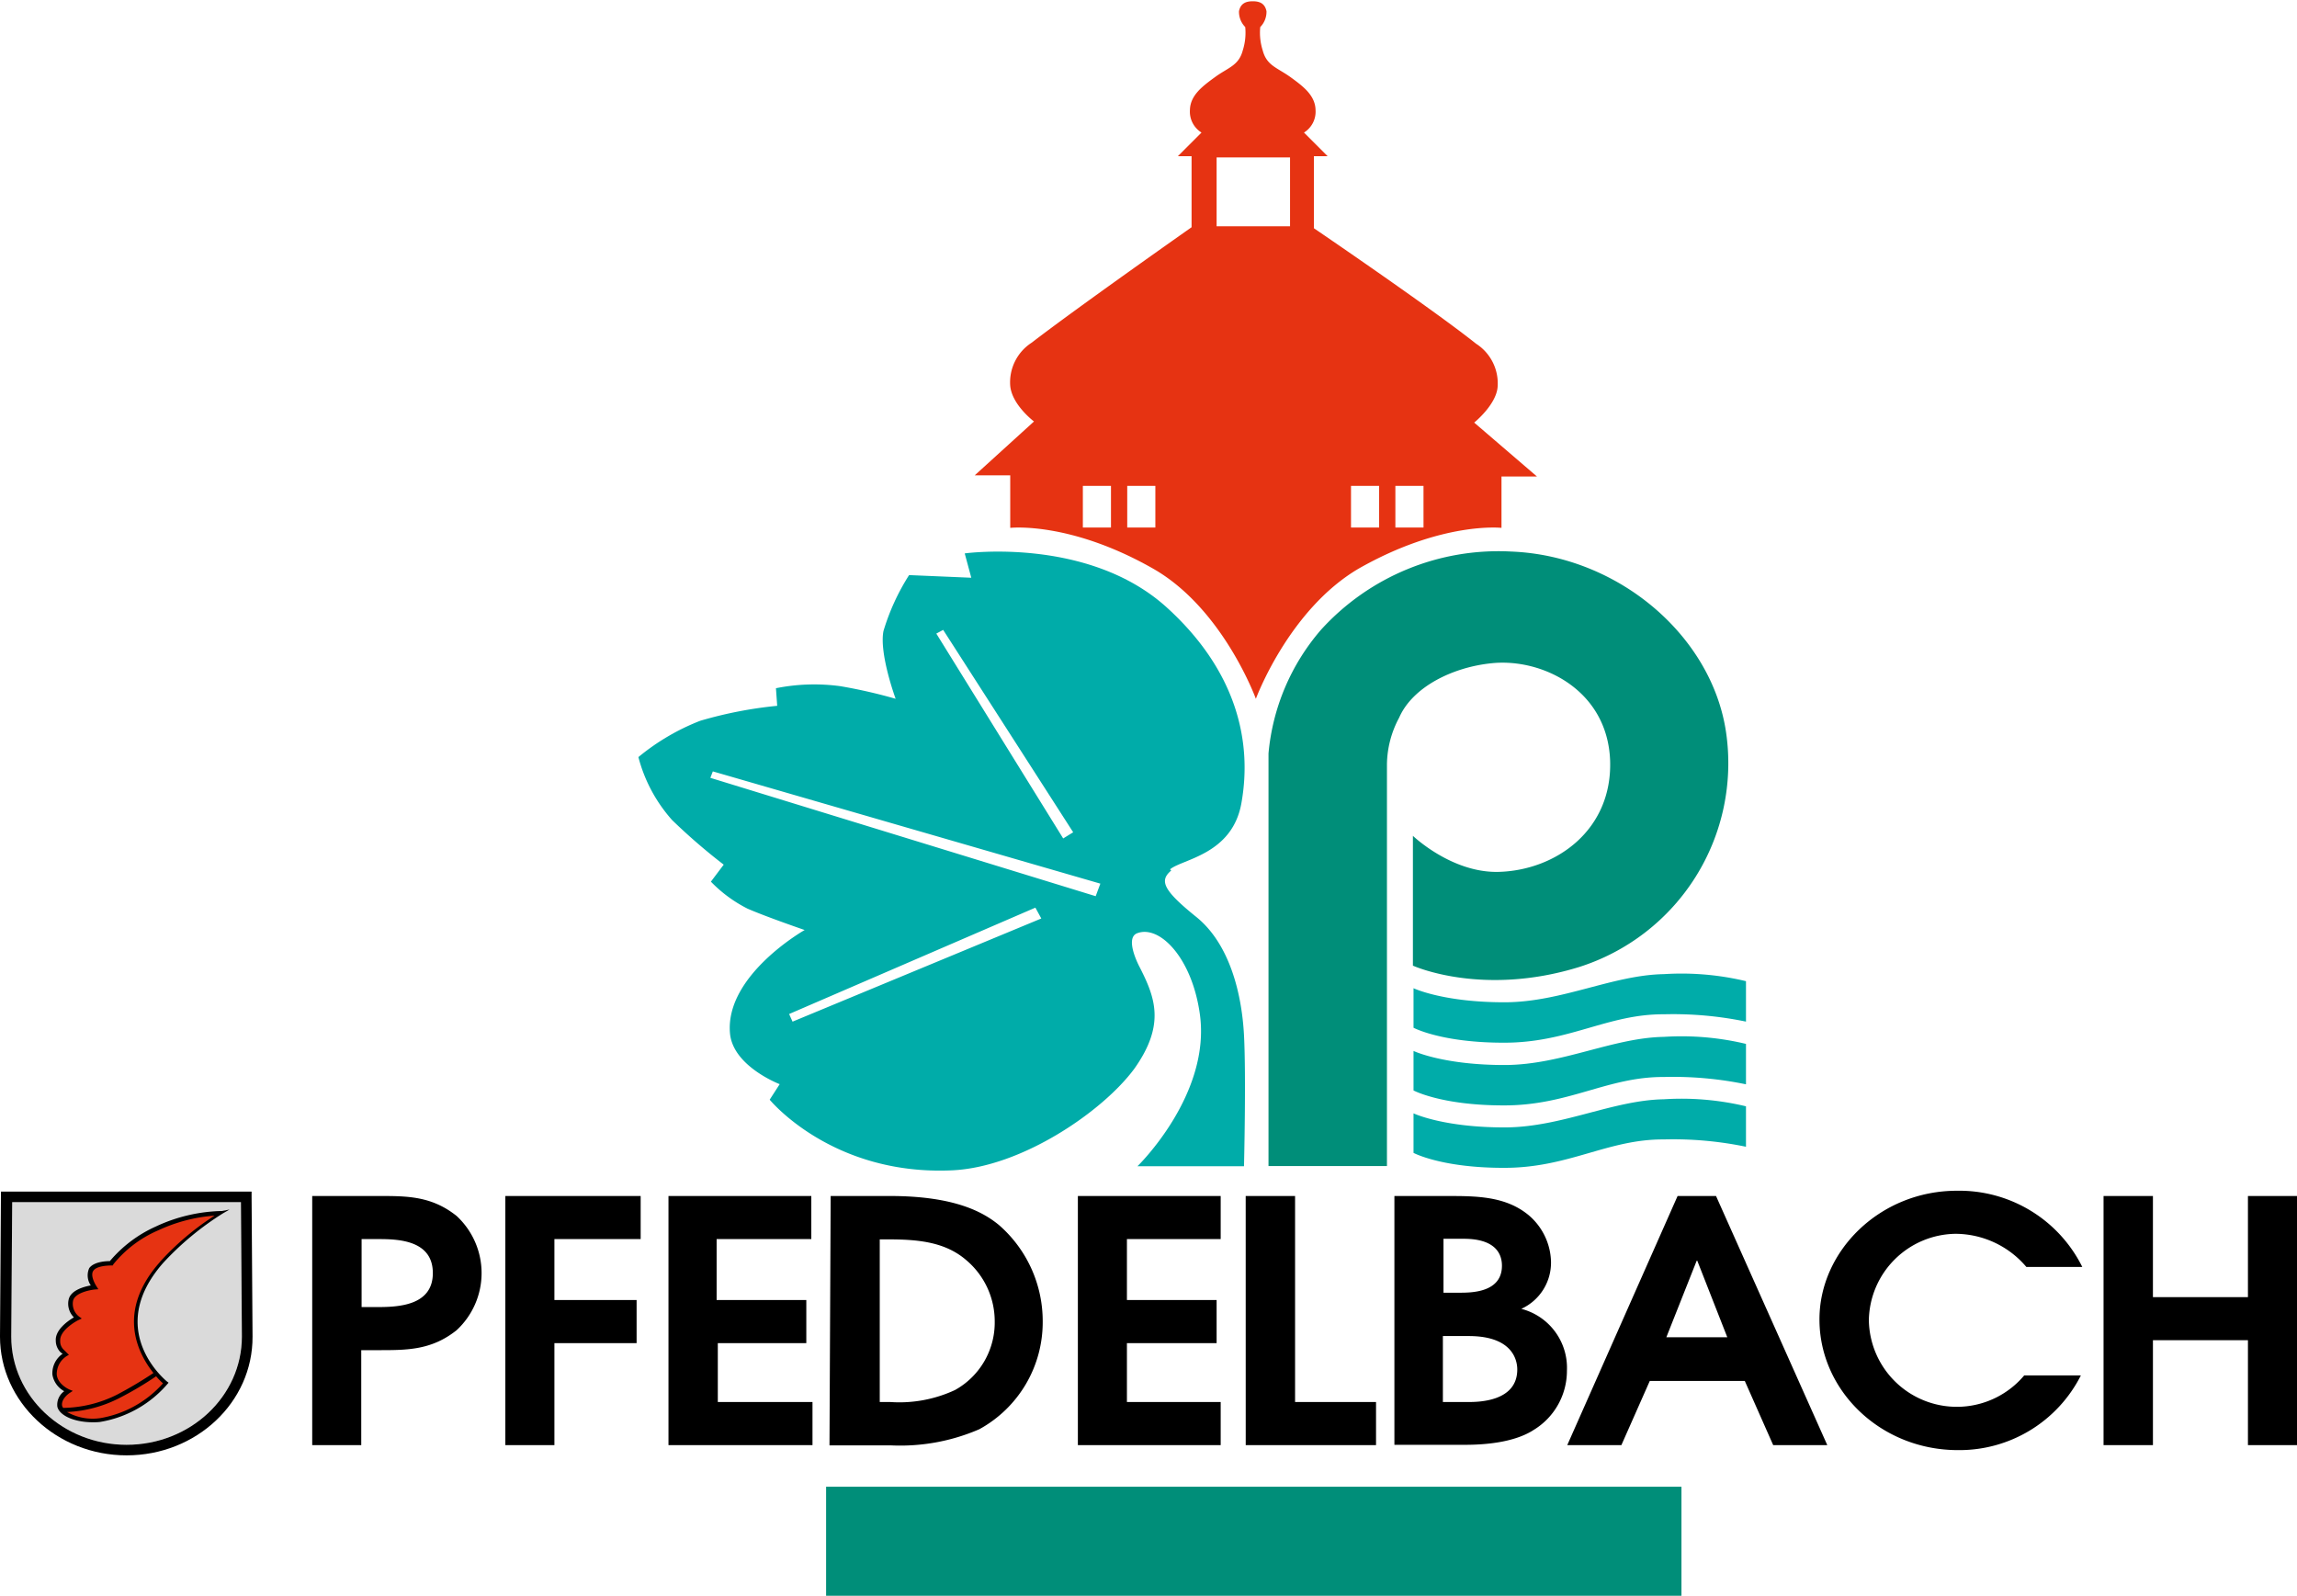
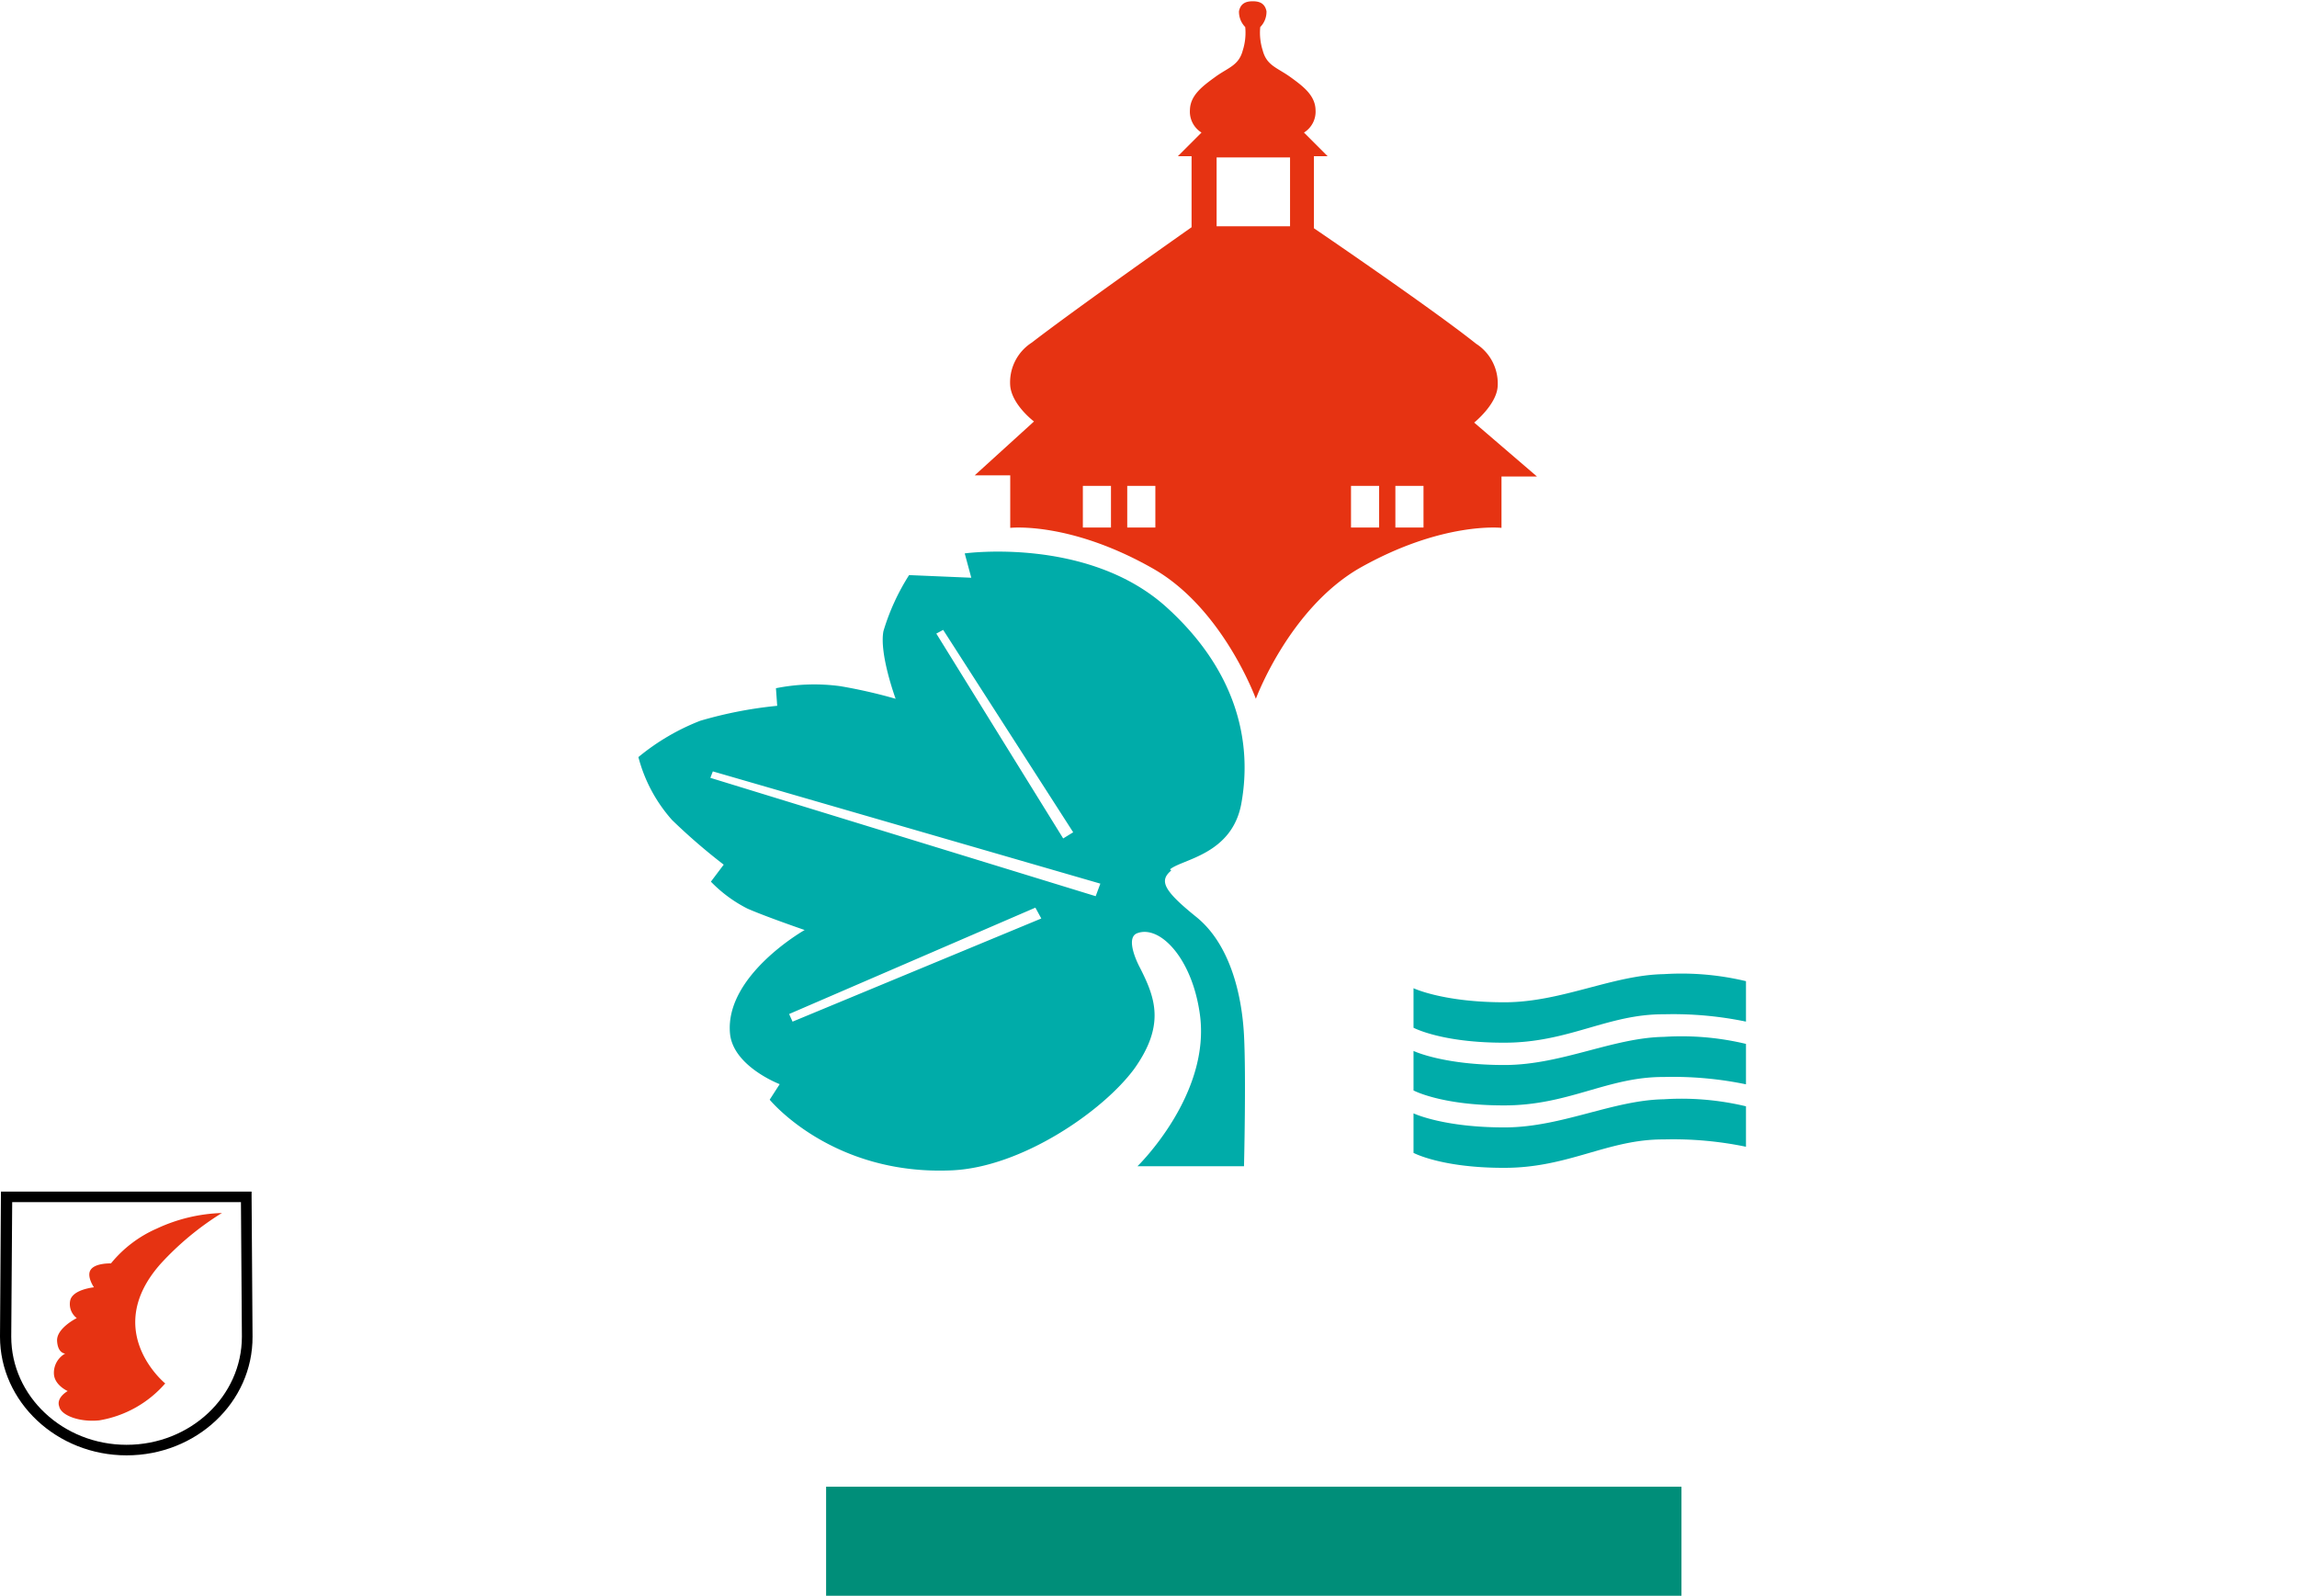
<svg xmlns="http://www.w3.org/2000/svg" viewBox="0 0 194.081 134.826">
  <style>.B{fill:#008e79}.C{fill:#00aca9}.D{fill:#e63312}</style>
-   <path d="M30.525 110.436h1.347c1.8 0 4.7-.124 4.7-2.872s-2.852-2.872-4.542-2.872h-1.477v5.745zm-4.172-9.385h5.65c2.4 0 4.463 0 6.575 1.684a6.574 6.574 0 0 1 0 9.657c-2.112 1.684-4.172 1.684-6.575 1.684h-1.48v8.023H26.38V101.05zm16.345 0h11.434v3.64h-7.288v5.15h6.945v3.64h-6.945v8.617h-4.146zm13.784 0H68.55v3.64h-8v5.15h7.578v3.64H60.65v4.977h8v3.64H56.482zm17.876 17.407h.87a11.132 11.132 0 0 0 5.466-1.015 6.52 6.52 0 0 0 3.353-5.794 6.763 6.763 0 0 0-2.4-5.175c-1.716-1.486-3.908-1.758-6.522-1.758h-.792v13.743zm-4.172-17.407h5c5.52 0 7.922 1.387 9.216 2.45a10.767 10.767 0 0 1 3.7 8.146 10.307 10.307 0 0 1-5.36 9.112 16.827 16.827 0 0 1-7.473 1.362h-5.183zm20.887 0h12.067v3.64h-7.922v5.15h7.578v3.64h-7.578v4.977h7.922v3.64H91.073zm14.18 0h4.172v17.407h6.84v3.64h-11.01zm16.688 17.407h2.086c.82 0 4.172 0 4.172-2.75 0-.842-.45-2.823-4.093-2.823h-2.192v5.57zm0-9.236h1.373c.977 0 3.59 0 3.59-2.278 0-1.263-.845-2.278-3.222-2.278h-1.716v4.556zm-4.146-8.17h4.436c2.482 0 4.964 0 6.918 1.61a5.328 5.328 0 0 1 1.9 3.912 4.287 4.287 0 0 1-2.509 4.011 5.151 5.151 0 0 1 3.855 5.225 5.847 5.847 0 0 1-2.8 5c-1.7 1.114-4.33 1.263-5.783 1.263h-5.994v-21.02zm23 11.935h5.15l-2.535-6.463h-.053zm.95-11.935h3.248l9.4 21.047h-4.57l-2.4-5.423h-8.027l-2.4 5.423h-4.573zm34.064 15.18a11.5 11.5 0 0 1-10.377 6.289c-6.5 0-11.7-5-11.7-11.044 0-5.794 5.123-10.87 11.618-10.87a11.6 11.6 0 0 1 10.589 6.438h-4.725a7.885 7.885 0 0 0-5.994-2.8 7.429 7.429 0 0 0-7.314 7.28 7.434 7.434 0 0 0 13.128 4.683h4.78zm1.927-15.18h4.172v8.543h8.028v-8.543h4.146v21.047h-4.146v-8.865h-8.027v8.865h-4.173z" />
-   <path d="M1.03 101.57l-.08 11.365c0 5.05 4.383 9.137 9.744 9.137s9.744-4.1 9.744-9.137l-.08-11.365z" fill="#dadada" />
-   <path class="B" d="M107.18 98.5v-34.84a18.489 18.489 0 0 1 4.436-10.449 20.245 20.245 0 0 1 16.055-6.611c9.03.347 16.952 7.082 18.167 15.253a18.067 18.067 0 0 1-12.437 19.859c-8.212 2.526-14.02-.124-14.02-.124V70.62s3.274 3.145 7.235 3.046c4.832-.124 9.638-3.516 9.427-9.434-.238-5.943-5.73-8.617-9.955-8.2-3.327.322-6.733 2-7.87 4.606a8.518 8.518 0 0 0-1.03 3.912v33.973H107.18z" />
  <path class="C" d="M119.433 83.495v3.34s2.35 1.263 7.6 1.263c5.492.025 8.793-2.427 13.546-2.4a30.32 30.32 0 0 1 6.945.619V82.9a23.4 23.4 0 0 0-6.945-.594c-4.278.074-8.555 2.328-13.308 2.377-5.308.025-7.842-1.19-7.842-1.19m.004 5.3v3.34s2.35 1.263 7.6 1.263c5.492.025 8.793-2.427 13.546-2.4a30.324 30.324 0 0 1 6.945.619V88.2a23.391 23.391 0 0 0-6.945-.594c-4.278.074-8.555 2.328-13.308 2.377-5.308.025-7.842-1.19-7.842-1.19m.004 5.275v3.34s2.35 1.263 7.6 1.263c5.492.025 8.793-2.427 13.546-2.4a30.32 30.32 0 0 1 6.945.619v-3.417a23.4 23.4 0 0 0-6.945-.594c-4.278.074-8.555 2.328-13.308 2.377-5.308.025-7.842-1.19-7.842-1.19" />
  <path class="B" d="M69.8 125.615h72.272v9.21H69.8z" />
  <path d="M1.03 101.57l-.08 11.366c0 5.05 4.383 9.137 9.744 9.137 5.387 0 9.744-4.1 9.744-9.137l-.08-11.366zm9.664 21.394C4.806 122.965 0 118.458 0 112.937l.08-12.257h21.178v.446l.08 11.81c.026 5.547-4.753 10.028-10.64 10.028" />
  <path class="C" d="M92.578 75.72l-32.558-10 .21-.545 32.743 9.484zm-25.613 10.6l-.29-.644 20.808-8.988.5.916zm12.727-33.1l10.985 17.1-.845.52-10.72-17.308zm19.17 20.23c1.03-.867 5.228-1.238 6.02-5.547.977-5.373-.5-11.34-6.337-16.615-6.628-5.967-17.032-4.53-17.032-4.53l.554 2.055-5.255-.223a18.856 18.856 0 0 0-2.166 4.731c-.37 1.93 1.03 5.72 1.03 5.72a43.471 43.471 0 0 0-4.674-1.065 16.408 16.408 0 0 0-5.44.173l.106 1.486a35.153 35.153 0 0 0-6.5 1.263 19.032 19.032 0 0 0-5.228 3.07 12.879 12.879 0 0 0 2.852 5.324 50.743 50.743 0 0 0 4.357 3.764l-1.083 1.436a11.543 11.543 0 0 0 3.09 2.278c1.584.693 4.832 1.808 4.832 1.808s-6.733 3.813-6.31 8.716c.238 2.8 4.2 4.308 4.2 4.308l-.845 1.312s5.255 6.438 15.42 5.968c5.888-.272 12.754-5 15.395-8.592 2.614-3.69 1.77-5.968.475-8.518-.422-.792-1.162-2.575-.238-2.922 1.875-.718 4.595 2.03 5.28 6.735 1.03 6.86-5.255 12.95-5.255 12.95h9s.185-7.552 0-11.068-1.215-7.726-4.04-10-3.116-3.07-2.112-3.912" />
  <path class="D" d="M120.277 44.57H117.9v-3.517h2.376zm-3.75 0h-2.376v-3.517h2.376zM109 19.116h-6.205V13.3H109zM97.62 44.57h-2.376v-3.517h2.376zm-3.75 0h-2.376v-3.517h2.376zm30.688-8.865s1.848-1.486 1.98-3a3.983 3.983 0 0 0-1.822-3.665c-3.723-2.97-13.7-9.756-13.7-9.756V13.2h1.162l-2-2a2.08 2.08 0 0 0 .977-1.907c-.026-1.238-1.056-2.006-2.112-2.773-1.135-.817-2.007-.966-2.35-2.253a4.935 4.935 0 0 1-.211-1.981 1.838 1.838 0 0 0 .528-1.337c-.132-.644-.554-.842-1.162-.842s-1.03.2-1.162.842a1.838 1.838 0 0 0 .528 1.337 4.936 4.936 0 0 1-.211 1.981c-.343 1.288-1.24 1.436-2.35 2.253-1.056.768-2.086 1.535-2.112 2.773a2.08 2.08 0 0 0 .977 1.907l-2 2h1.162v6S91 26 87.18 28.946a3.984 3.984 0 0 0-1.822 3.665c.158 1.61 2.007 3 2.007 3l-5.007 4.55h3V44.6s5.017-.57 12.067 3.442c5.915 3.368 8.687 11 8.687 11s2.773-7.527 8.687-11c7.05-4.01 12.067-3.442 12.067-3.442v-4.338h3zM18.775 102.488a13.952 13.952 0 0 0-5.519 1.312 10.313 10.313 0 0 0-3.882 2.947s-1.294-.05-1.7.52c-.4.545.264 1.5.264 1.5s-1.8.173-2.007 1.114a1.489 1.489 0 0 0 .555 1.486s-1.7.842-1.664 1.907c.053 1.09.687 1.09.687 1.09a1.863 1.863 0 0 0-.951 1.758c.08.94 1.162 1.41 1.162 1.41s-1 .545-.713 1.312c.158.743 1.7 1.337 3.38 1.164a9.434 9.434 0 0 0 5.572-3.12s-5.44-4.432-.37-10.127a24.526 24.526 0 0 1 5.176-4.283" />
-   <path d="M13.52 106.622c-3.723 4.185-1.875 7.726-.555 9.385a34.811 34.811 0 0 1-3.037 1.808 10.412 10.412 0 0 1-4.595 1.139l-.08-.148c-.132-.62.634-1.114.634-1.114l.264-.173-.3-.124s-.977-.42-1.056-1.263a1.8 1.8 0 0 1 1.03-1.659l-.475-.47a.965.965 0 0 1-.264-.718c-.053-.94 1.532-1.758 1.558-1.758l.264-.124-.238-.173a1.366 1.366 0 0 1-.5-1.312c.132-.668 1.373-.916 1.822-.966l.317-.025-.158-.248c-.158-.248-.528-.94-.264-1.312.264-.4 1.188-.446 1.532-.446h.106l.053-.1a9.874 9.874 0 0 1 3.8-2.872 13.557 13.557 0 0 1 4.753-1.238 22.948 22.948 0 0 0-4.621 3.912m-5.07 13.2a4.424 4.424 0 0 1-2.773-.52 10.722 10.722 0 0 0 4.436-1.188 29.2 29.2 0 0 0 3.089-1.832 4.9 4.9 0 0 0 .581.594 9.149 9.149 0 0 1-5.334 2.947m10.325-17.506a13.8 13.8 0 0 0-5.6 1.312 10.915 10.915 0 0 0-3.882 2.922c-.343 0-1.347.05-1.743.594a1.5 1.5 0 0 0 .132 1.461c-.555.1-1.716.4-1.875 1.213a1.619 1.619 0 0 0 .449 1.486c-.475.272-1.584 1.04-1.532 1.956a1.4 1.4 0 0 0 .4.99.806.806 0 0 0 .185.124 2 2 0 0 0-.871 1.758 1.956 1.956 0 0 0 1 1.411 1.4 1.4 0 0 0-.581 1.312c.185.768 1.48 1.312 2.984 1.312a4.979 4.979 0 0 0 .607-.025 9.559 9.559 0 0 0 5.7-3.194l.106-.124-.132-.1c-.21-.173-5.255-4.383-.343-10a24.631 24.631 0 0 1 5.07-4.209l.555-.322z" />
</svg>